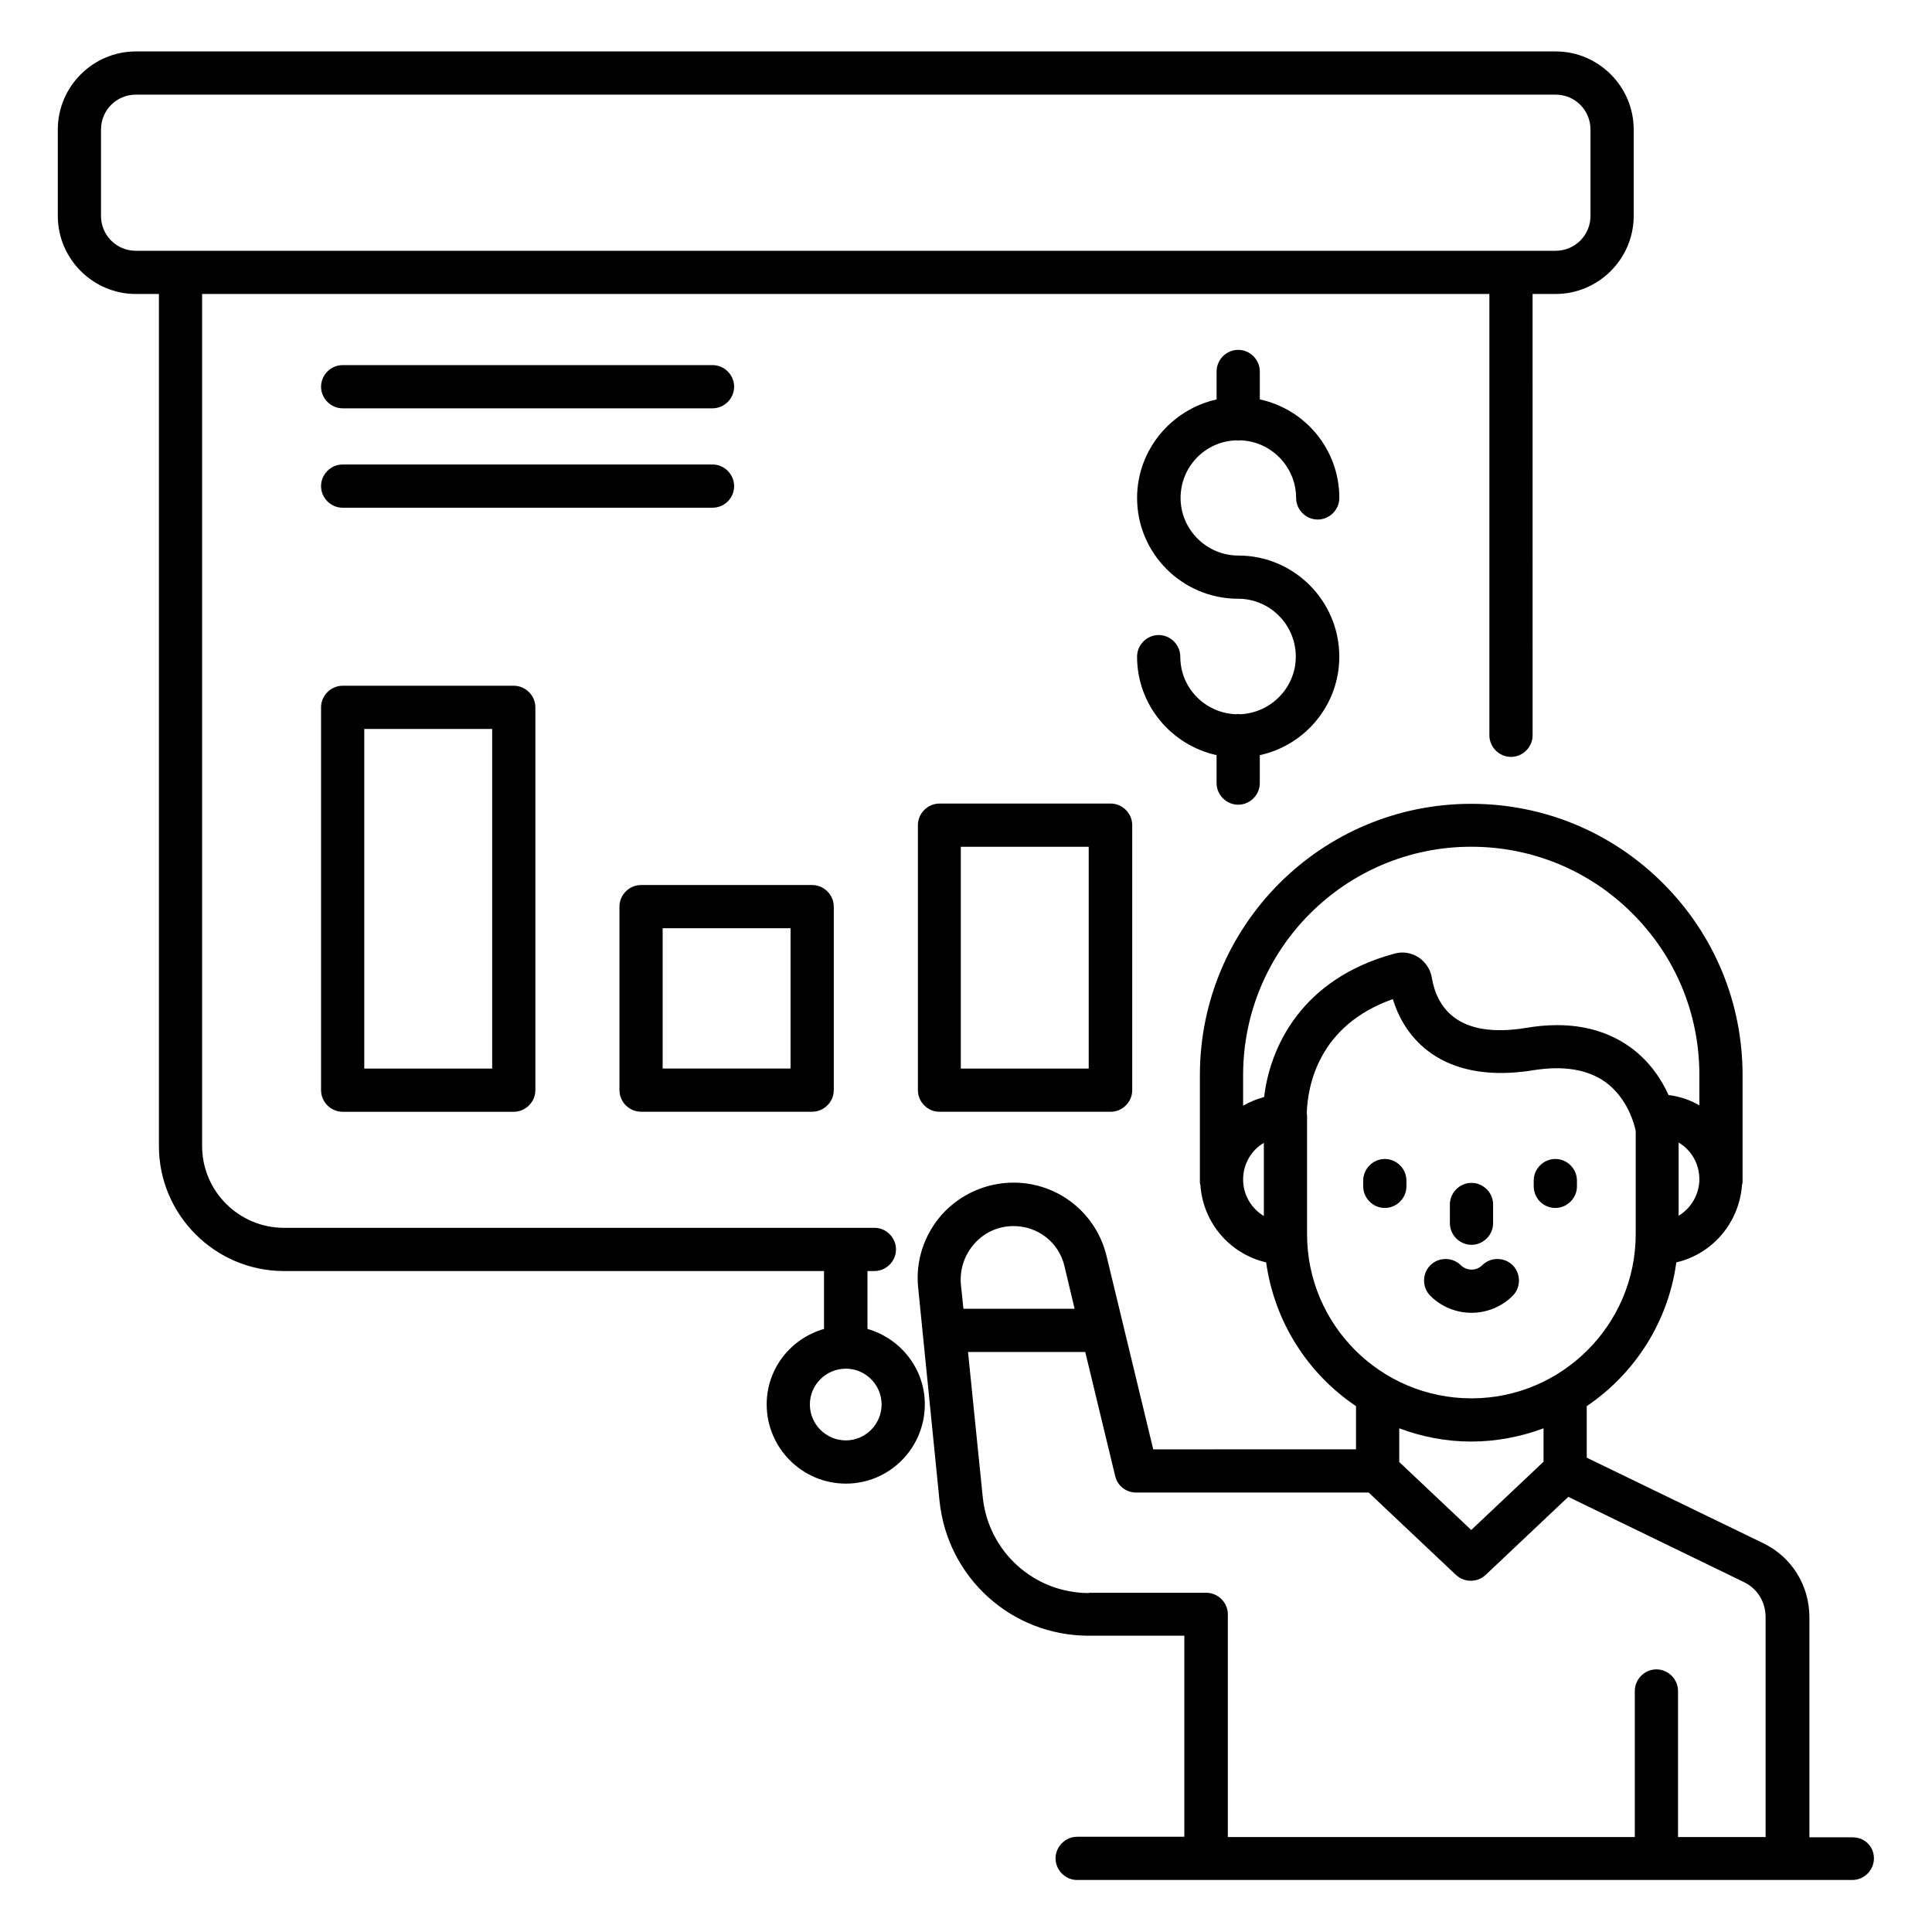
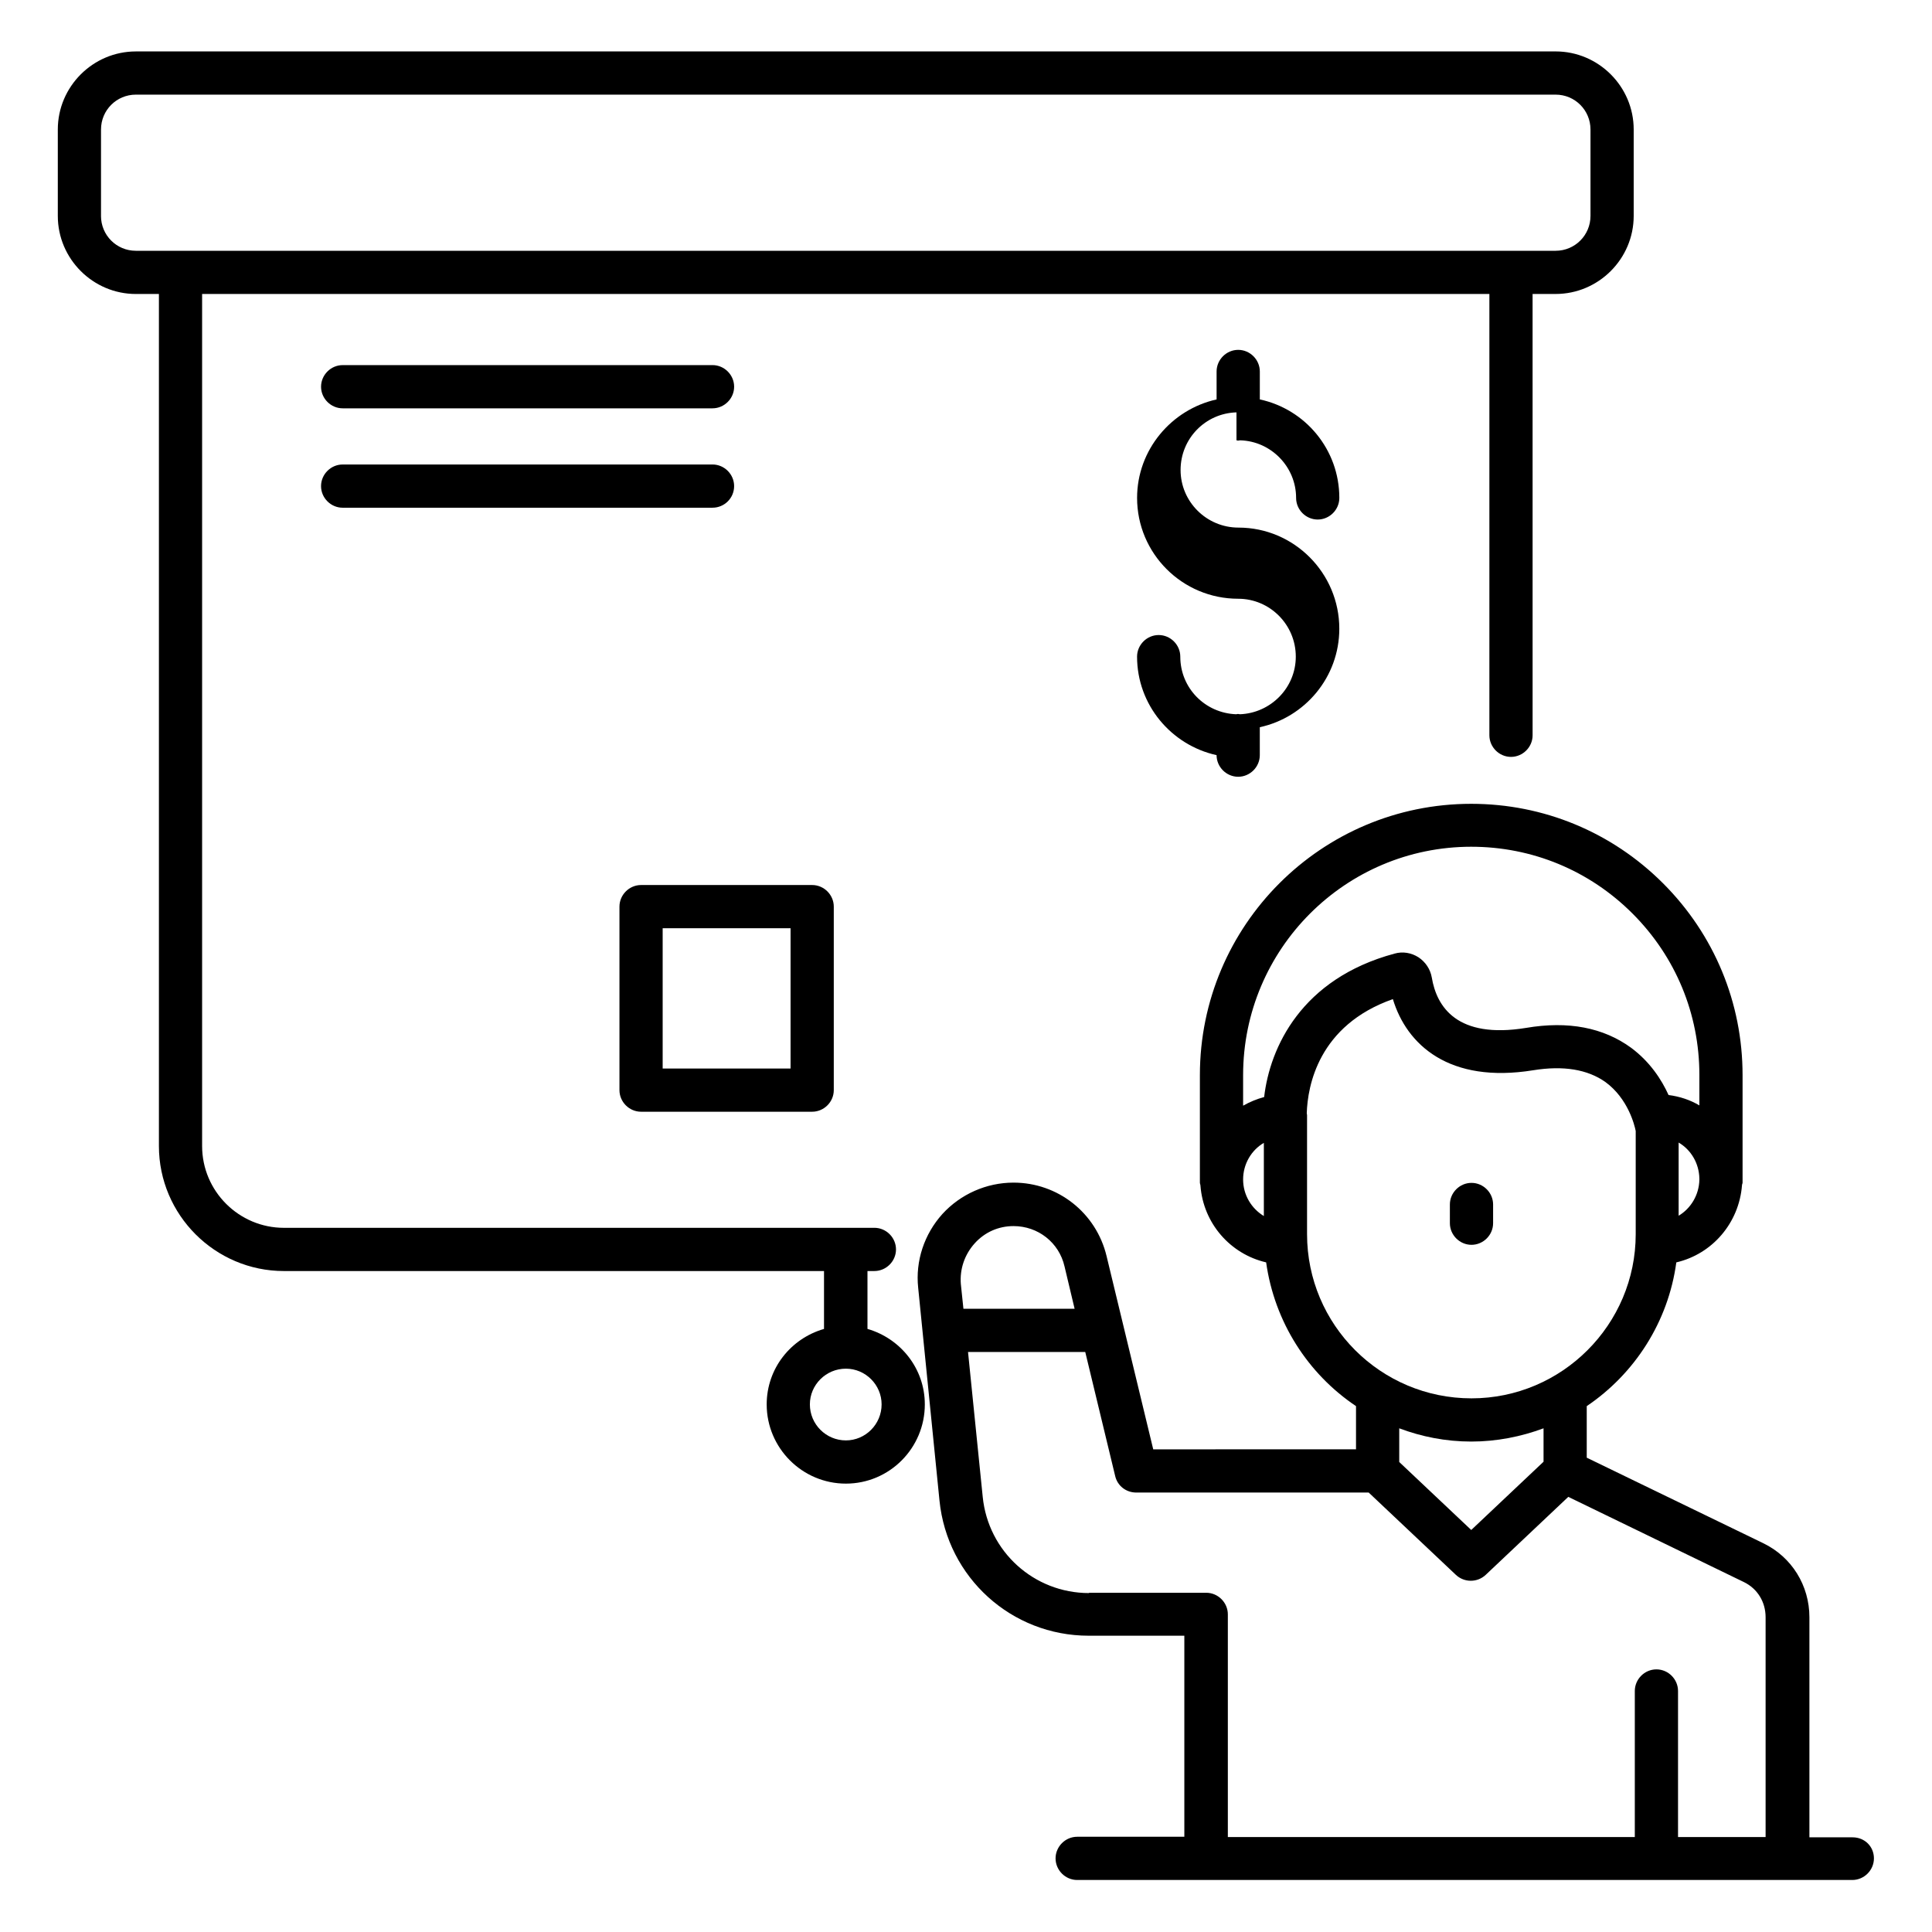
<svg xmlns="http://www.w3.org/2000/svg" fill="#000000" width="800px" height="800px" version="1.1" viewBox="144 144 512 512">
  <g>
    <path d="m373.89 496.18v-15.344h1.832c3.129 0 5.727-2.594 5.727-5.727 0-3.129-2.594-5.727-5.727-5.727l-156.48 0.004c-11.91 0-21.68-9.695-21.68-21.68v-225.8h341.14v116.95c0 3.129 2.594 5.727 5.727 5.727 3.129 0 5.727-2.594 5.727-5.727l-0.004-116.95h6.106c11.375 0 20.688-9.312 20.688-20.688v-22.902c0-11.375-9.312-20.688-20.688-20.688l-376.25 0.004c-11.375 0-20.688 9.312-20.688 20.688v22.902c0 11.375 9.312 20.688 20.688 20.688h6.106v225.8c0 18.242 14.887 33.129 33.129 33.129h143.13v15.344c-8.777 2.519-15.191 10.457-15.191 20 0 11.527 9.391 20.992 20.992 20.992 11.527 0 20.914-9.391 20.914-20.992 0.004-9.547-6.484-17.484-15.188-20.004zm-203.12-294.96v-22.902c0-5.113 4.121-9.238 9.238-9.238h376.25c5.113 0 9.238 4.121 9.238 9.238v22.902c0 5.113-4.121 9.238-9.238 9.238h-376.26c-5.113 0-9.234-4.125-9.234-9.238zm197.4 324.5c-5.266 0-9.543-4.273-9.543-9.543 0-5.191 4.273-9.465 9.543-9.465 5.191 0 9.465 4.273 9.465 9.465 0 5.266-4.273 9.543-9.465 9.543z" />
-     <path d="m544.88 487.4c2.215-2.215 2.215-5.879 0-8.09-2.215-2.215-5.879-2.215-8.09 0-1.527 1.527-4.047 1.527-5.648 0-2.215-2.215-5.879-2.215-8.09 0-2.215 2.215-2.215 5.879 0 8.09 2.977 2.977 6.945 4.504 10.914 4.504 3.965 0 7.938-1.527 10.914-4.504z" />
    <path d="m533.96 473.89c3.129 0 5.727-2.594 5.727-5.727v-4.961c0-3.129-2.594-5.727-5.727-5.727-3.129 0-5.727 2.594-5.727 5.727v4.961c0.004 3.133 2.598 5.727 5.727 5.727z" />
-     <path d="m510.99 451.14c-3.129 0-5.727 2.594-5.727 5.727v1.527c0 3.129 2.594 5.727 5.727 5.727 3.129 0 5.727-2.594 5.727-5.727v-1.527c0-3.133-2.598-5.727-5.727-5.727z" />
-     <path d="m556.18 464.12c3.129 0 5.727-2.594 5.727-5.727v-1.527c0-3.129-2.594-5.727-5.727-5.727-3.129 0-5.727 2.594-5.727 5.727v1.527c0 3.207 2.598 5.727 5.727 5.727z" />
-     <path d="m234.81 325.73c-3.129 0-5.727 2.594-5.727 5.727v101.45c0 3.129 2.594 5.727 5.727 5.727h45.344c3.129 0 5.727-2.594 5.727-5.727v-101.45c0-3.129-2.594-5.727-5.727-5.727zm39.621 101.45h-33.895v-89.996h33.895z" />
    <path d="m313.89 438.62h45.344c3.129 0 5.727-2.594 5.727-5.727v-48.625c0-3.129-2.594-5.727-5.727-5.727h-45.344c-3.129 0-5.727 2.594-5.727 5.727v48.625c0 3.129 2.594 5.727 5.727 5.727zm5.723-48.625h33.895v37.176h-33.895z" />
-     <path d="m392.98 356.95c-3.129 0-5.727 2.594-5.727 5.727v70.227c0 3.129 2.594 5.727 5.727 5.727h45.344c3.129 0 5.727-2.594 5.727-5.727v-70.227c0-3.129-2.594-5.727-5.727-5.727zm39.539 70.227h-33.895v-58.777h33.895z" />
    <path d="m234.81 252.21h98.016c3.129 0 5.727-2.594 5.727-5.727 0-3.129-2.594-5.727-5.727-5.727l-98.016 0.004c-3.129 0-5.727 2.594-5.727 5.727 0.004 3.125 2.598 5.723 5.727 5.723z" />
    <path d="m338.55 272.82c0-3.129-2.594-5.727-5.727-5.727l-98.016 0.004c-3.129 0-5.727 2.594-5.727 5.727 0 3.129 2.594 5.727 5.727 5.727l98.016-0.004c3.129 0 5.727-2.519 5.727-5.727z" />
-     <path d="m471.68 260.69c0.152 0 0.305 0.078 0.457 0.078 0.152 0 0.305-0.078 0.535-0.078 8.168 0.23 14.809 7.023 14.809 15.266 0 3.129 2.594 5.727 5.727 5.727 3.129 0 5.727-2.594 5.727-5.727 0-12.824-9.008-23.512-21.07-26.105v-7.406c0-3.129-2.594-5.727-5.727-5.727-3.129 0-5.727 2.594-5.727 5.727v7.406c-11.984 2.672-21.07 13.359-21.07 26.105 0 14.734 11.984 26.719 26.793 26.719 8.398 0 15.266 6.871 15.266 15.344 0 8.246-6.641 14.961-14.809 15.266-0.152 0-0.305-0.078-0.535-0.078-0.152 0-0.305 0.078-0.457 0.078-8.246-0.305-14.809-6.945-14.809-15.266 0-3.129-2.594-5.727-5.727-5.727-3.129 0-5.727 2.594-5.727 5.727 0 12.746 9.008 23.434 21.07 26.105v7.406c0 3.129 2.594 5.727 5.727 5.727 3.129 0 5.727-2.594 5.727-5.727v-7.406c11.984-2.594 21.07-13.281 21.07-26.105 0-14.734-11.984-26.793-26.719-26.793-8.473 0-15.344-6.871-15.344-15.266 0.004-8.324 6.57-15.039 14.812-15.27z" />
+     <path d="m471.68 260.69c0.152 0 0.305 0.078 0.457 0.078 0.152 0 0.305-0.078 0.535-0.078 8.168 0.23 14.809 7.023 14.809 15.266 0 3.129 2.594 5.727 5.727 5.727 3.129 0 5.727-2.594 5.727-5.727 0-12.824-9.008-23.512-21.07-26.105v-7.406c0-3.129-2.594-5.727-5.727-5.727-3.129 0-5.727 2.594-5.727 5.727v7.406c-11.984 2.672-21.07 13.359-21.07 26.105 0 14.734 11.984 26.719 26.793 26.719 8.398 0 15.266 6.871 15.266 15.344 0 8.246-6.641 14.961-14.809 15.266-0.152 0-0.305-0.078-0.535-0.078-0.152 0-0.305 0.078-0.457 0.078-8.246-0.305-14.809-6.945-14.809-15.266 0-3.129-2.594-5.727-5.727-5.727-3.129 0-5.727 2.594-5.727 5.727 0 12.746 9.008 23.434 21.07 26.105c0 3.129 2.594 5.727 5.727 5.727 3.129 0 5.727-2.594 5.727-5.727v-7.406c11.984-2.594 21.07-13.281 21.07-26.105 0-14.734-11.984-26.793-26.719-26.793-8.473 0-15.344-6.871-15.344-15.266 0.004-8.324 6.57-15.039 14.812-15.27z" />
    <path d="m634.96 630.91h-11.449v-58.32c0-8.398-4.656-15.953-12.215-19.617l-46.793-22.672v-13.664c12.672-8.551 21.602-22.289 23.738-38.09 9.543-2.215 16.641-10.457 17.406-20.457 0-0.23 0.152-0.457 0.152-0.688v-0.688-0.152-0.152-27.48c0-19.16-7.481-37.25-21.07-50.84-13.586-13.586-31.68-21.07-50.84-21.07-39.695 0-71.906 32.215-71.906 71.906v28.473c0 0.305 0.152 0.535 0.152 0.84 0.762 9.922 7.863 18.09 17.406 20.305 2.215 15.801 11.07 29.543 23.816 38.09v11.449l-53.738 0.008-12.367-51.219c-2.75-11.449-12.902-19.465-24.656-19.465-7.176 0-14.047 3.055-18.855 8.32-4.809 5.344-7.176 12.441-6.414 19.543l5.648 56.41c2.062 20.383 19.082 35.801 39.543 35.801h25.344v53.281h-28.398c-3.129 0-5.727 2.594-5.727 5.727 0 3.129 2.594 5.727 5.727 5.727h205.42c3.129 0 5.727-2.594 5.727-5.727 0-3.133-2.441-5.578-5.648-5.578zm-46.105-164.73v-19.391c3.281 1.91 5.418 5.496 5.496 9.543v0.305c-0.078 4.047-2.289 7.637-5.496 9.543zm-54.961-97.785c16.105 0 31.297 6.258 42.746 17.711 11.449 11.449 17.711 26.641 17.711 42.746v8.09c-2.441-1.449-5.191-2.367-8.168-2.75-1.832-4.047-4.887-8.777-9.922-12.52-7.328-5.344-16.641-7.176-27.863-5.266-18.242 2.977-23.664-5.574-24.961-13.359-0.383-2.215-1.68-4.121-3.512-5.344-1.91-1.223-4.199-1.602-6.336-0.992-24.734 6.641-33.055 24.887-34.578 38.016-1.984 0.535-3.816 1.297-5.574 2.289v-8.09c0-33.43 27.098-60.531 60.457-60.531zm-60.457 88.168c0-4.121 2.215-7.785 5.496-9.695v19.391c-3.285-1.984-5.496-5.574-5.496-9.695zm16.945 14.504v-31.527c0-0.23-0.078-0.383-0.078-0.535 0.23-7.176 3.055-23.281 22.824-30.23 3.664 12.137 14.961 22.441 37.176 18.855 8.016-1.297 14.426-0.23 19.16 3.129 5.953 4.352 7.711 11.375 8.016 12.977v27.328c0 23.969-19.543 43.512-43.512 43.512-24.121 0.004-43.586-19.539-43.586-43.508zm43.512 54.961c6.719 0 13.207-1.297 19.16-3.512v8.855l-19.16 18.09-19.082-18.016v-8.93c5.875 2.215 12.289 3.512 19.082 3.512zm-131.6-52.52c2.672-2.977 6.336-4.582 10.305-4.582 6.488 0 12.062 4.352 13.512 10.688l2.672 11.223h-29.465l-0.688-6.566c-0.305-3.969 0.992-7.785 3.664-10.762zm30.305 92.672c-14.578 0-26.719-10.992-28.168-25.496l-3.894-38.395h31.066l7.938 32.898c0.609 2.594 2.902 4.352 5.574 4.352h61.602l23.129 21.832c2.215 2.062 5.648 2.062 7.863 0l21.906-20.688 46.562 22.594c3.586 1.754 5.727 5.266 5.727 9.312v58.242h-23.207v-38.703c0-3.129-2.594-5.727-5.727-5.727-3.129 0-5.727 2.594-5.727 5.727v38.703l-107.85 0.004v-59.008c0-3.129-2.594-5.727-5.727-5.727h-31.066z" />
  </g>
</svg>